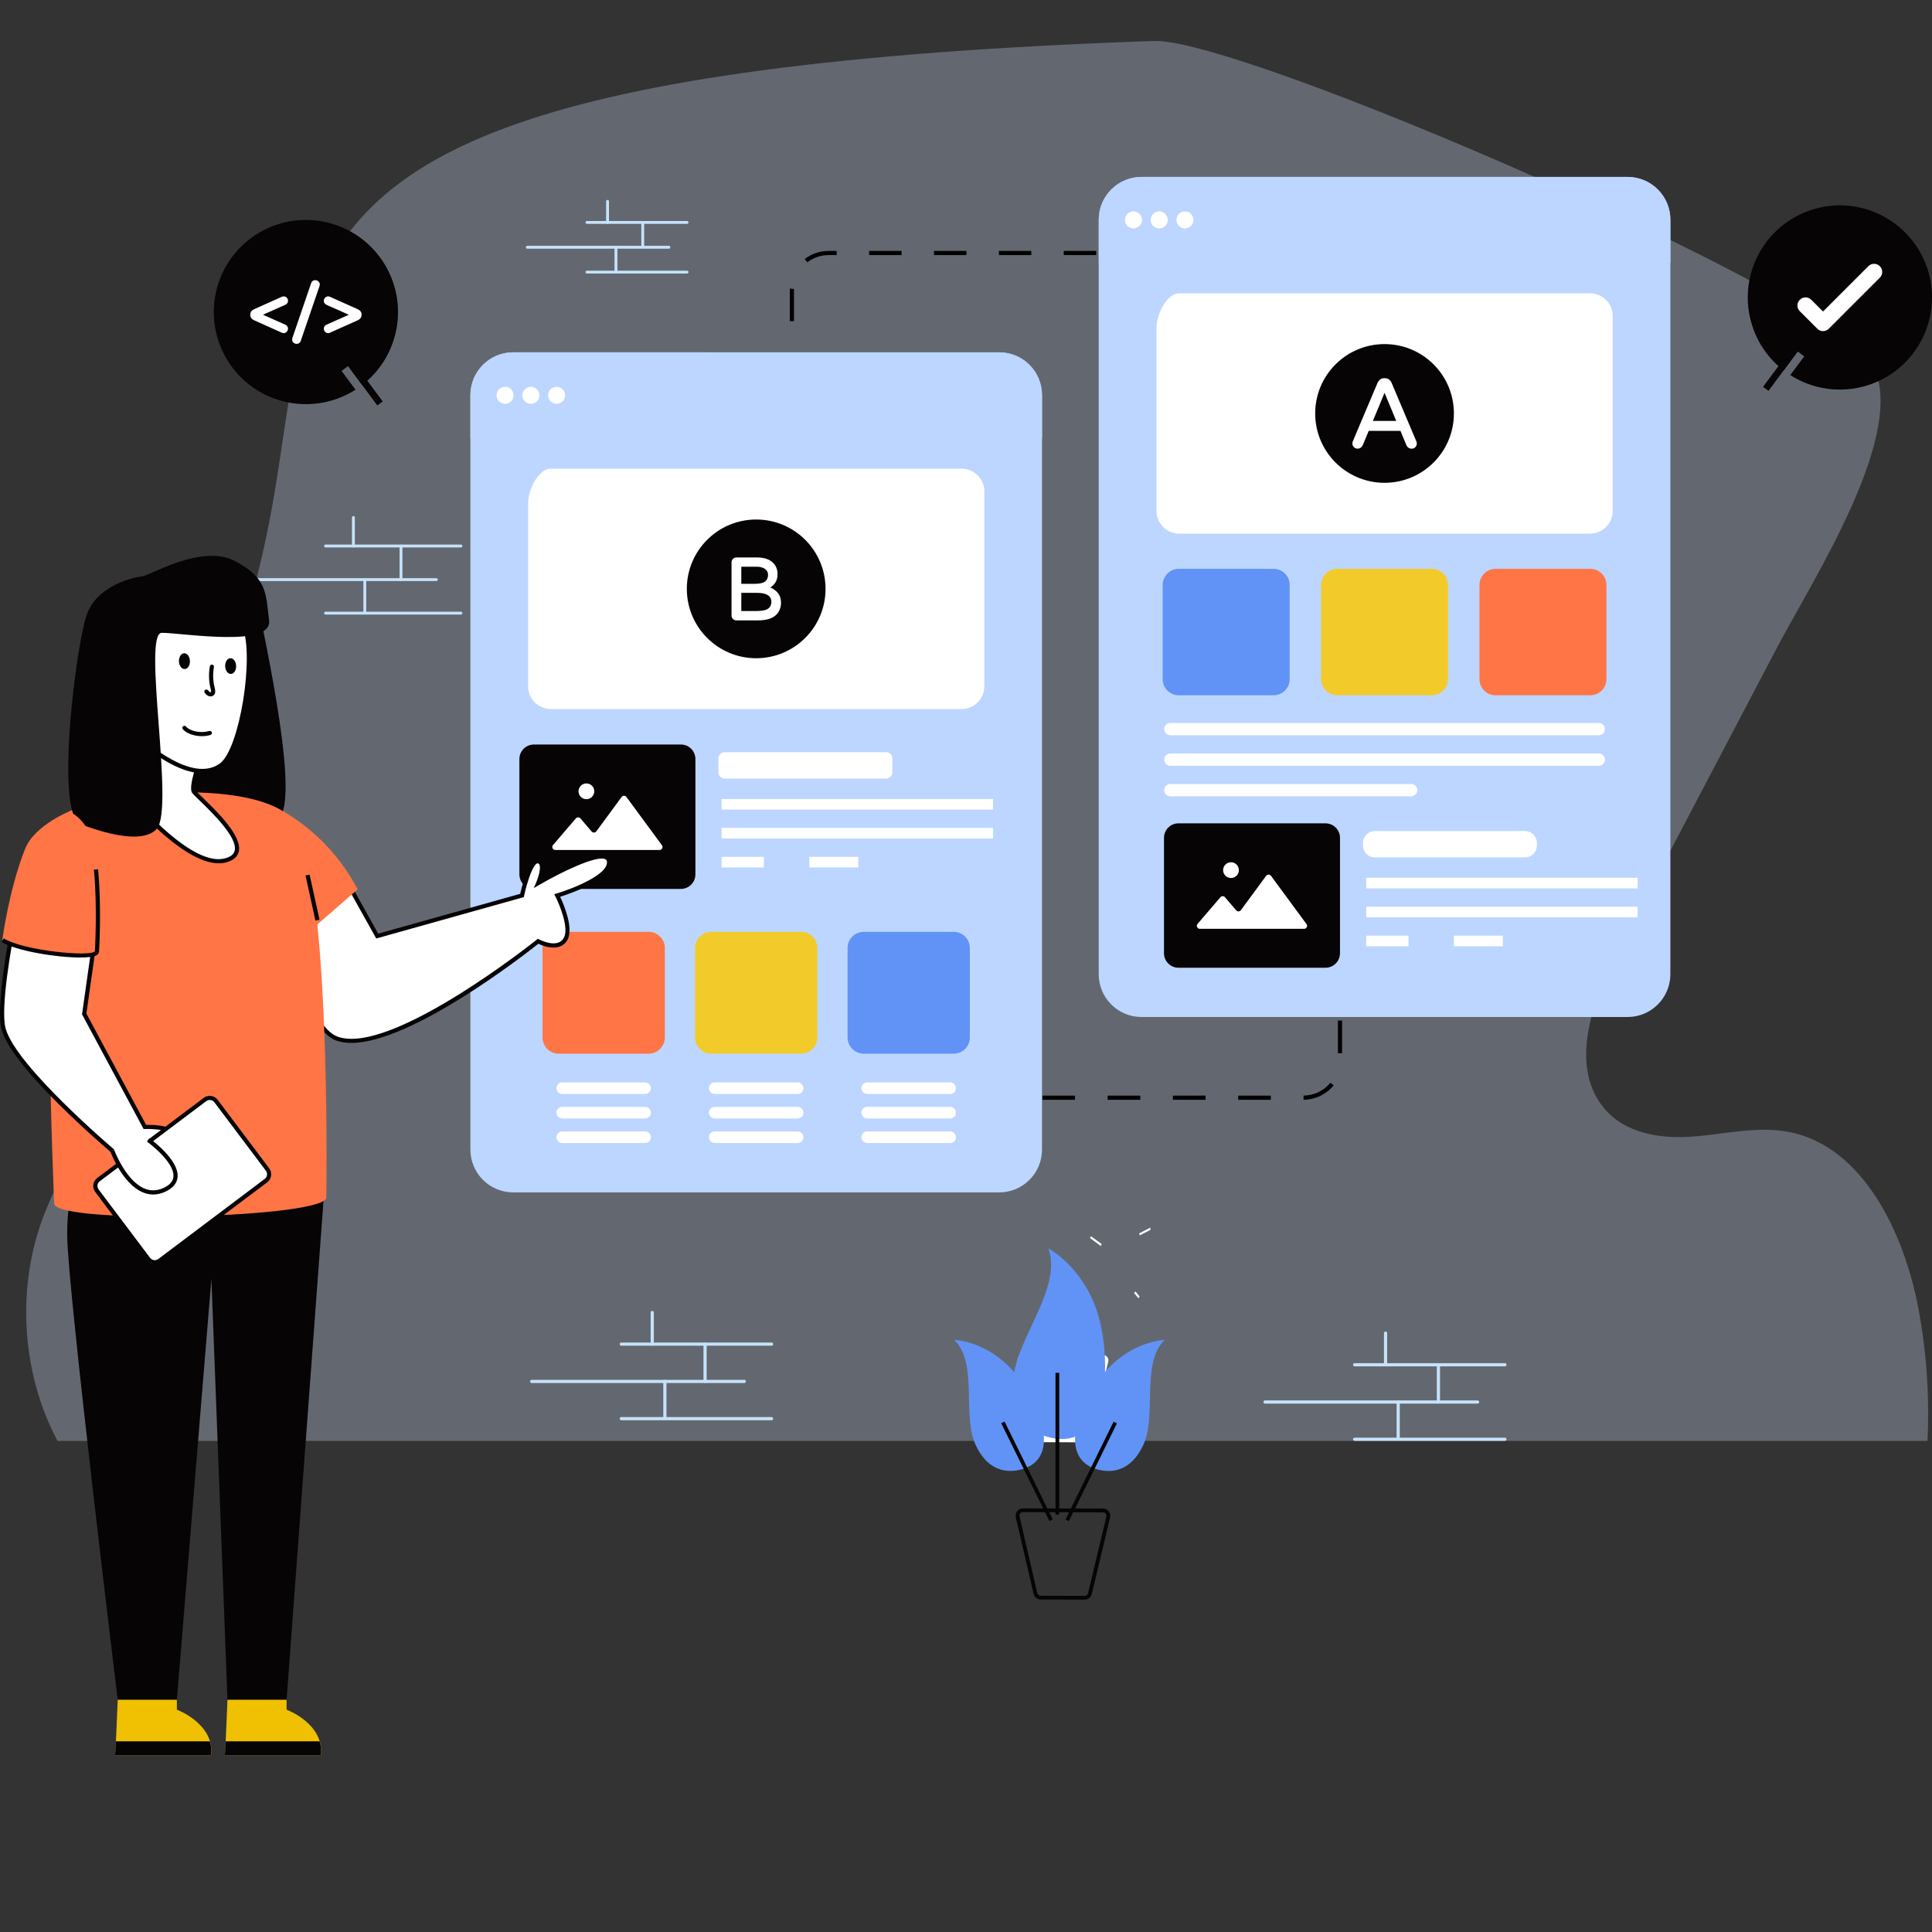
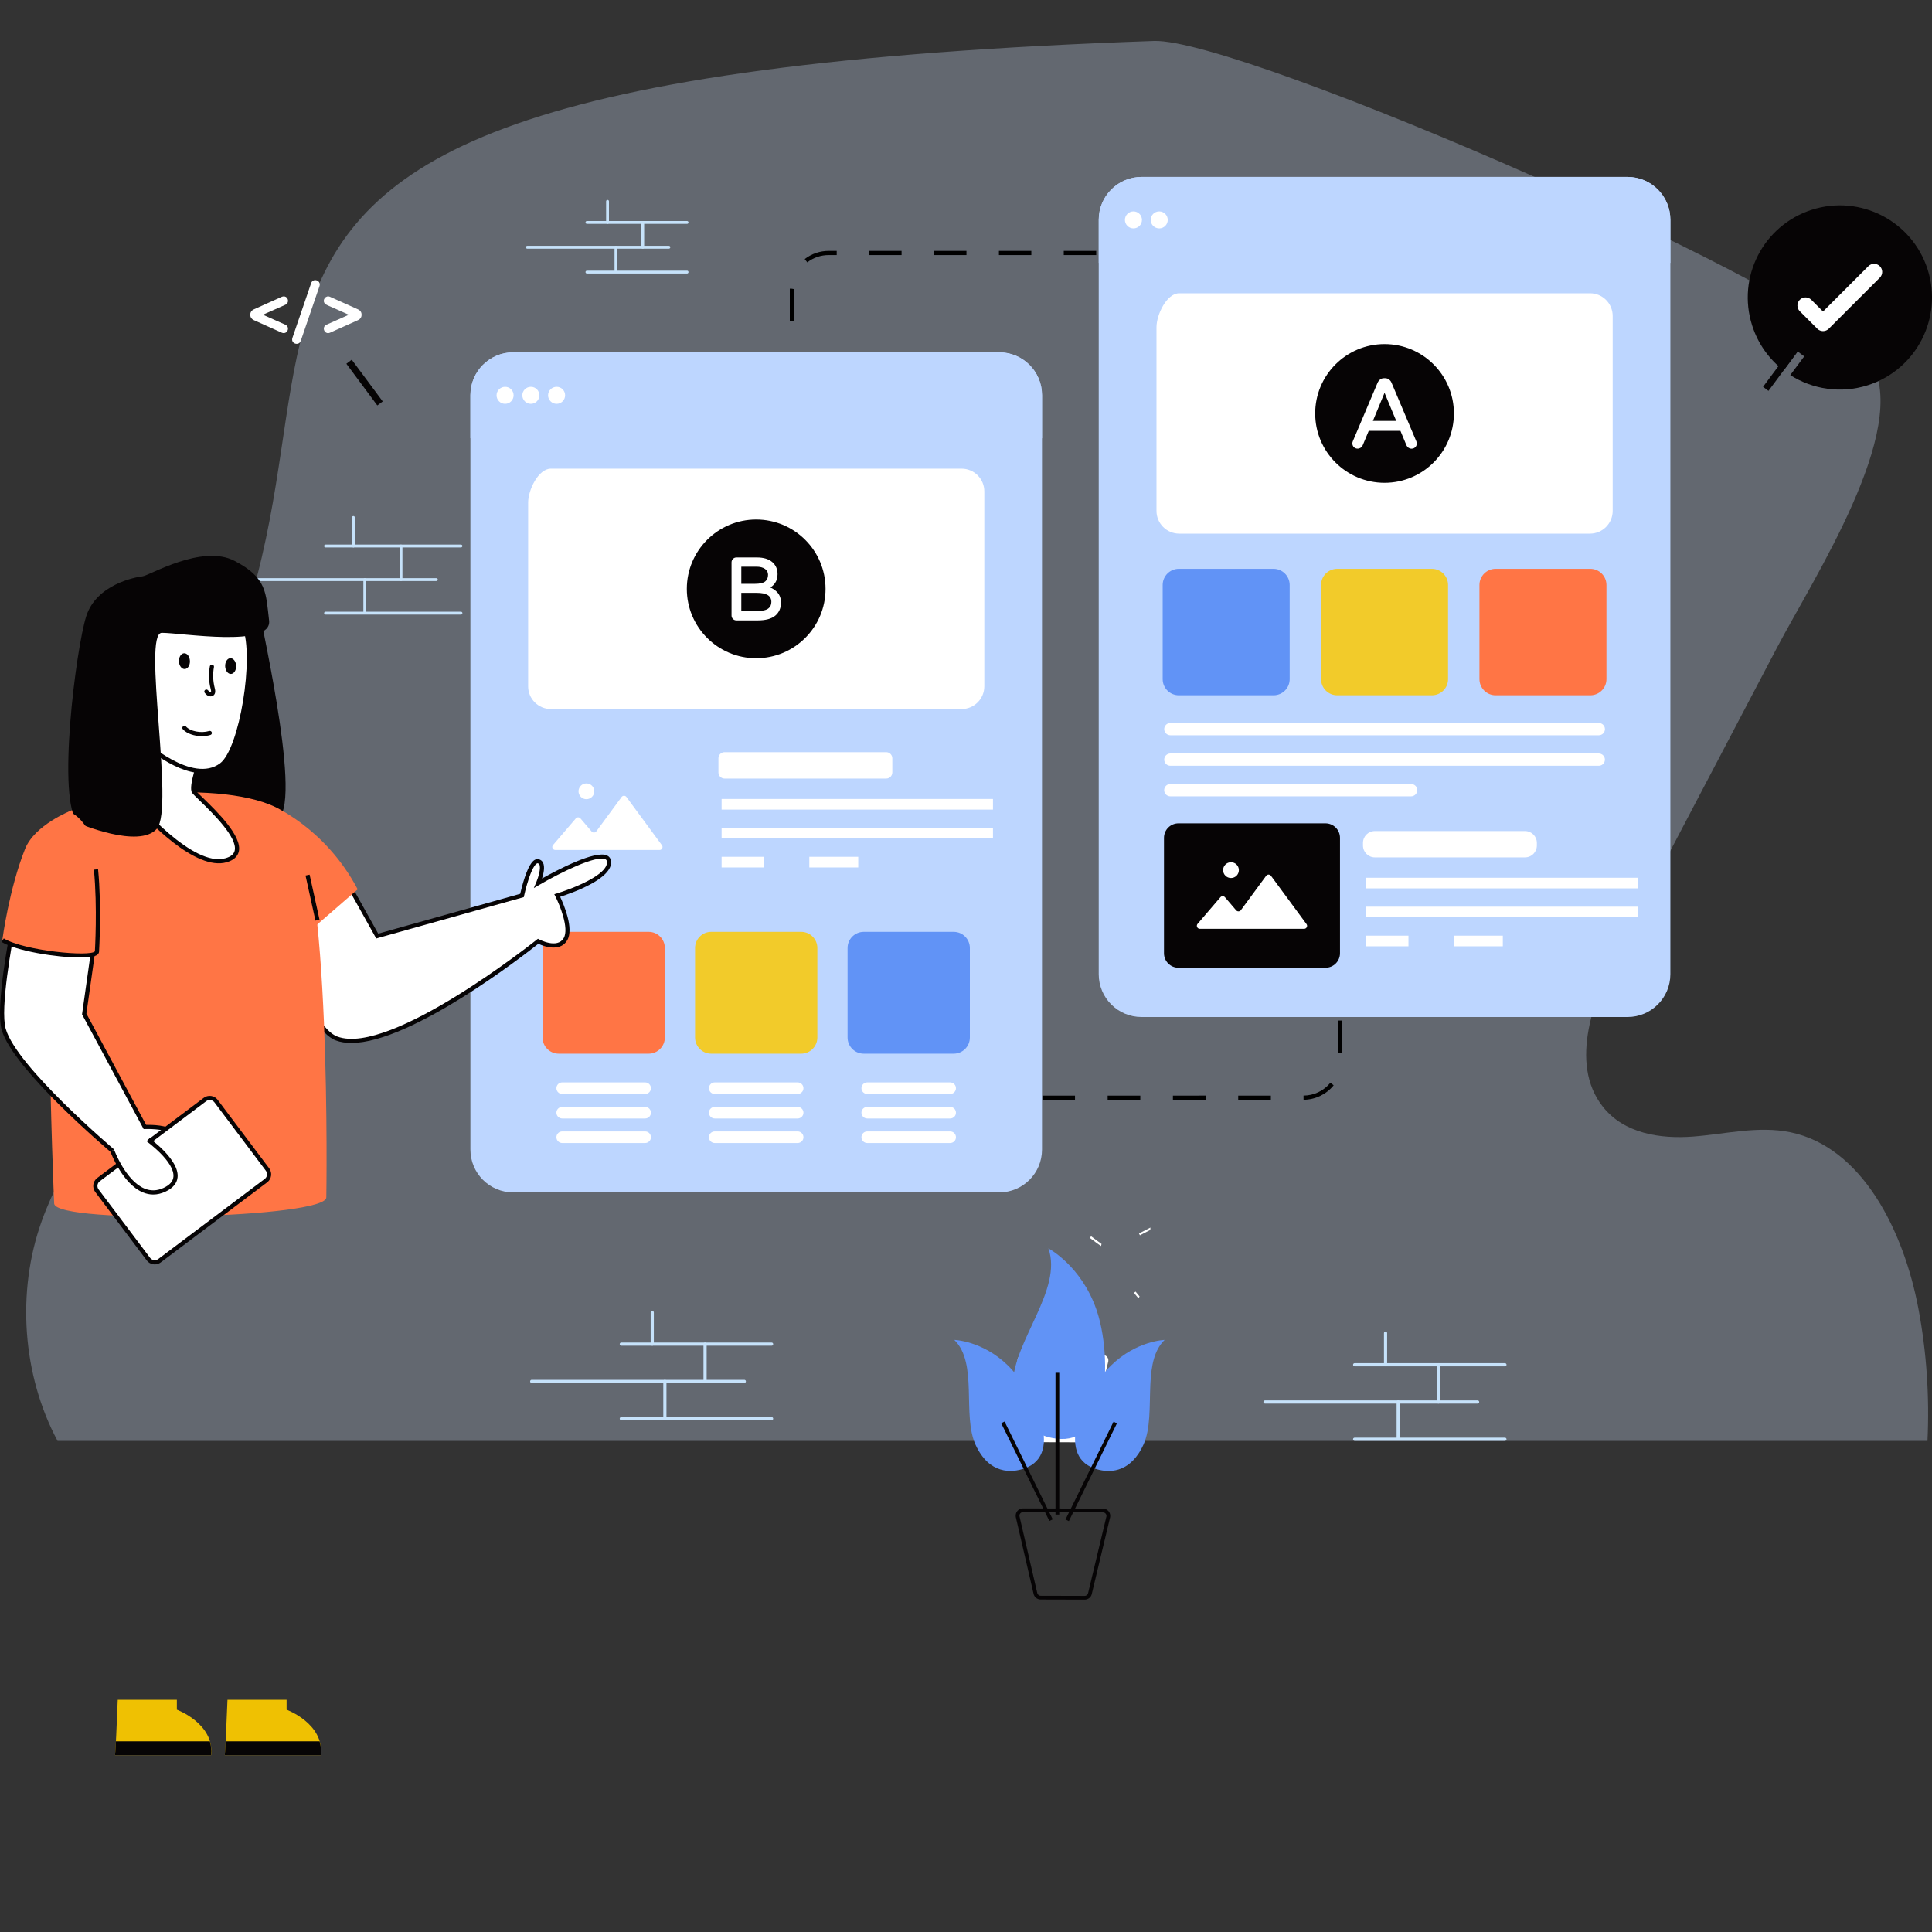
<svg xmlns="http://www.w3.org/2000/svg" version="1.1" id="Layer_1" x="0px" y="0px" viewBox="0 0 500 500" style="enable-background:new 0 0 500 500;" xml:space="preserve">
  <rect x="0" y="0" width="500" height="500" fill="#333333" stroke="none" />
  <style type="text/css">
	.st0{opacity:0.3;}
	.st1{fill:#D2E4FF;}
	.st2{fill:#FFFFFF;}
	.st3{fill:#BDD6FF;}
	.st4{fill:#C6E2FA;}
	.st5{fill:#6193F6;}
	.st6{fill:#060405;}
	.st7{fill:#F2CB2A;}
	.st8{fill:#FF7545;}
	.st9{fill:#EFC102;}
</style>
  <g>
    <g class="st0">
      <g>
        <path class="st1" d="M498.83,372.9c0.54-11.45-0.22-22.97-2.34-34.2c-3.8-20.2-14.57-41.85-33.16-45.68     c-8.29-1.71-16.77,0.48-25.19,1.12c-8.41,0.64-17.82-0.75-23.32-7.72c-8.88-11.25-2.38-28.45,4.39-41.33     c13.55-25.8,27.09-51.6,40.64-77.41c9.41-17.92,34.62-56.5,24.46-73.93C474.2,76.39,321.38,9.8,298.64,10.6     C-28.55,21.97,137.93,104.84,21.18,229.01c-9.3,9.89,8.87,26.98,7.76,40.94c-1.33,16.76-12.54,30.41-18.15,46.08     c-6.57,18.33-4.98,39.87,4.1,56.87H498.83z" />
      </g>
    </g>
  </g>
  <g>
    <path class="st2" d="M280.71,373.27l-11.38-0.03c-0.69,0-1.27-0.5-1.38-1.18l-4.59-19.81c-0.14-0.85,0.52-1.63,1.39-1.63l20.7,0.05   c0.87,0,1.52,0.78,1.38,1.63l-4.73,19.78C281.98,372.77,281.39,373.27,280.71,373.27z" />
  </g>
  <g>
    <g>
      <path class="st2" d="M297.73,317.69c-0.01,0.2-0.02,0.4-0.03,0.61l-2.69,1.39l-0.24-0.47L297.73,317.69z" />
    </g>
  </g>
  <g>
    <g>
      <path class="st2" d="M294.93,335.53c-0.1,0.16-0.2,0.32-0.3,0.47l-1.16-1.4l0.41-0.34L294.93,335.53z" />
    </g>
  </g>
  <g>
    <g>
      <path class="st2" d="M285.08,321.94c-0.04,0.18-0.08,0.36-0.14,0.54c-0.51-0.35-1.38-0.97-2.85-2.08    c0.08-0.16,0.17-0.31,0.27-0.47C283.39,320.7,284.41,321.46,285.08,321.94z" />
    </g>
  </g>
  <g>
    <g>
      <g>
        <line class="st3" x1="84.25" y1="141.31" x2="119.3" y2="141.31" />
        <path class="st4" d="M119.3,141.68H84.25c-0.2,0-0.37-0.16-0.37-0.37c0-0.2,0.16-0.37,0.37-0.37h35.05c0.2,0,0.37,0.16,0.37,0.37     C119.66,141.51,119.5,141.68,119.3,141.68z" />
      </g>
      <g>
        <line class="st3" x1="84.25" y1="158.69" x2="119.3" y2="158.69" />
        <path class="st4" d="M119.3,159.05H84.25c-0.2,0-0.37-0.16-0.37-0.37s0.16-0.37,0.37-0.37h35.05c0.2,0,0.37,0.16,0.37,0.37     S119.5,159.05,119.3,159.05z" />
      </g>
      <g>
        <line class="st3" x1="63.35" y1="150" x2="112.93" y2="150" />
        <path class="st4" d="M112.93,150.37H63.35c-0.2,0-0.37-0.16-0.37-0.37c0-0.2,0.16-0.37,0.37-0.37h49.58     c0.2,0,0.37,0.16,0.37,0.37C113.3,150.2,113.13,150.37,112.93,150.37z" />
      </g>
      <g>
        <line class="st3" x1="91.46" y1="133.93" x2="91.46" y2="141.31" />
        <path class="st4" d="M91.46,141.68c-0.2,0-0.37-0.16-0.37-0.37v-7.39c0-0.2,0.16-0.37,0.37-0.37c0.2,0,0.37,0.16,0.37,0.37v7.39     C91.82,141.51,91.66,141.68,91.46,141.68z" />
      </g>
      <g>
        <line class="st3" x1="103.78" y1="141.31" x2="103.78" y2="150" />
        <path class="st4" d="M103.78,150.37c-0.2,0-0.37-0.16-0.37-0.37v-8.69c0-0.2,0.16-0.37,0.37-0.37c0.2,0,0.37,0.16,0.37,0.37V150     C104.15,150.2,103.99,150.37,103.78,150.37z" />
      </g>
      <g>
        <line class="st3" x1="94.41" y1="150" x2="94.41" y2="158.4" />
        <path class="st4" d="M94.41,158.76c-0.2,0-0.37-0.16-0.37-0.37V150c0-0.2,0.16-0.37,0.37-0.37c0.2,0,0.37,0.16,0.37,0.37v8.4     C94.77,158.6,94.61,158.76,94.41,158.76z" />
      </g>
    </g>
    <g>
      <g>
        <path class="st5" d="M265.13,380.03c-3.31,1.16-9.09,1.58-12.64-6.09s0.69-21.18-5.52-27.17c0,0,7.29,0.19,13.86,6.6     C267.39,359.78,275.69,376.34,265.13,380.03z" />
      </g>
      <g>
        <path class="st5" d="M301.41,346.77c-2.74,2.64-3.44,6.73-3.68,11.15c-0.01,0.2-0.02,0.4-0.03,0.61     c-0.24,5.44,0.11,11.28-1.81,15.42c-0.31,0.67-0.63,1.27-0.97,1.81c-0.1,0.16-0.2,0.32-0.3,0.47c-3.55,5.28-8.43,4.84-11.37,3.81     c-10.05-3.51-3.15-19.38,4.3-26.66C294.12,346.96,301.41,346.77,301.41,346.77z" />
      </g>
      <g>
        <g>
          <path class="st6" d="M280.71,413.98C280.71,413.98,280.71,413.98,280.71,413.98l-11.39-0.03c-0.93,0-1.71-0.67-1.86-1.59      l-4.58-19.77c-0.2-1.22,0.72-2.22,1.86-2.22c0,0,0,0,0.01,0l20.7,0.05c1.17,0,2.05,1.06,1.86,2.2l-4.74,19.82      C282.42,413.32,281.64,413.98,280.71,413.98z M264.74,391.34c-0.56,0-0.99,0.5-0.9,1.06l4.58,19.78c0.08,0.48,0.46,0.8,0.91,0.8      l11.38,0.03c0,0,0,0,0,0c0.45,0,0.83-0.32,0.9-0.76l4.74-19.82c0.08-0.5-0.33-1.03-0.91-1.03L264.74,391.34      C264.74,391.34,264.74,391.34,264.74,391.34z" />
        </g>
        <g>
          <g>
            <path class="st5" d="M284.95,362.71c-1.59,6.05-5.12,10.4-11.56,9.61c-4.53-0.55-11.51-3.38-11.25-14.37       c0.27-11,12.97-24.31,9.18-34.87c0.25,0.13,8.44,4.58,12.36,15.63c0.01,0.02,0.18,0.51,0.19,0.54       C286.36,346.76,286.6,357.07,284.95,362.71z" />
          </g>
        </g>
        <g>
          <rect x="273.16" y="355.28" class="st6" width="0.97" height="36.69" />
        </g>
        <g>
          <rect x="268.53" y="380.35" transform="matrix(0.441 -0.897 0.897 0.441 -183.845 466.378)" class="st6" width="28.21" height="0.97" />
        </g>
        <g>
          <rect x="265.26" y="366.73" transform="matrix(0.897 -0.442 0.442 0.897 -140.924 156.612)" class="st6" width="0.97" height="28.21" />
        </g>
        <g>
          <g>
            <g>
              <g>
                <rect x="256.99" y="283.54" width="4.32" height="1.08" />
              </g>
              <g>
                <path d="M328.9,284.62h-8.45v-1.08h8.45V284.62z M312,284.62h-8.45v-1.08H312V284.62z M295.11,284.62h-8.45v-1.08h8.45         V284.62z M278.21,284.62h-8.45v-1.08h8.45V284.62z M337.36,284.62l-0.01-1.08c2.73-0.03,5.26-1.25,6.96-3.34l0.84,0.68         C343.24,283.22,340.41,284.59,337.36,284.62z M347.33,272.57h-1.08v-8.45h1.08V272.57z M347.33,255.68h-1.08v-8.45h1.08         V255.68z M347.33,238.78h-1.08v-8.45h1.08V238.78z M347.33,221.88h-1.08v-8.45h1.08V221.88z M347.33,204.98h-1.08v-8.45h1.08         V204.98z M347.33,188.09h-1.08v-8.45h1.08V188.09z M347.33,171.19h-1.08v-8.45h1.08V171.19z M347.33,154.29h-1.08v-8.45h1.08         V154.29z M347.33,137.39h-1.08v-8.45h1.08V137.39z M347.33,120.49h-1.08v-8.45h1.08V120.49z M347.33,103.6h-1.08v-8.45h1.08         V103.6z M347.33,86.7h-1.08v-8.45h1.08V86.7z" />
              </g>
              <g>
                <polygon points="347.33,69.79 346.25,69.79 346.25,66.01 342.47,66.01 342.47,64.93 347.33,64.93        " />
              </g>
              <g>
                <path d="M205.48,133.48h-1.08v-8.4h1.08V133.48z M205.48,116.69h-1.08v-8.4h1.08V116.69z M205.48,99.9h-1.08v-8.39h1.08V99.9         z M205.48,83.11h-1.08l0-8.4l0.54,0.01l0.54,0.1V83.11z M208.92,67.9l-0.66-0.86c1.79-1.38,3.95-2.11,6.24-2.11h2.04v1.08         h-2.04C212.45,66.01,210.52,66.66,208.92,67.9z M334.07,66.01h-8.4v-1.08h8.4V66.01z M317.28,66.01h-8.4v-1.08h8.4V66.01z          M300.49,66.01h-8.4v-1.08h8.4V66.01z M283.7,66.01h-8.4v-1.08h8.4V66.01z M266.91,66.01h-8.39v-1.08h8.39V66.01z          M250.12,66.01h-8.4v-1.08h8.4V66.01z M233.33,66.01h-8.4v-1.08h8.4V66.01z" />
              </g>
              <g>
                <rect x="204.4" y="141.89" width="1.08" height="4.32" />
              </g>
            </g>
            <g>
              <g>
                <g>
                  <g>
                    <g>
                      <g>
                        <path class="st3" d="M432.29,56.87v195.25c0,6.12-4.96,11.08-11.08,11.08H295.43c-6.11,0-11.08-4.95-11.08-11.08V56.87             c0-6.11,4.96-11.08,11.08-11.08h125.78C427.33,45.79,432.29,50.75,432.29,56.87z" />
                      </g>
                      <g>
                        <path class="st3" d="M432.29,68.03V56.87c0-6.12-4.96-11.08-11.08-11.08H295.44c-6.12,0-11.08,4.96-11.08,11.08v11.16             H432.29z" />
                      </g>
                    </g>
                  </g>
                  <g>
                    <path class="st2" d="M417.36,81.77v50.45c0,3.25-2.64,5.88-5.88,5.88h-106.3c-3.24,0-5.88-2.63-5.88-5.88V84.68           c0-3.25,2.64-8.78,5.88-8.78h106.3C414.72,75.89,417.36,78.52,417.36,81.77z" />
                  </g>
                  <g>
                    <g>
                      <path class="st5" d="M329.58,179.94h-24.49c-2.32,0-4.19-1.88-4.19-4.19V151.4c0-2.32,1.88-4.19,4.19-4.19h24.49            c2.32,0,4.19,1.88,4.19,4.19v24.36C333.77,178.07,331.9,179.94,329.58,179.94z" />
                    </g>
                    <g>
                      <path class="st7" d="M370.57,179.94h-24.49c-2.32,0-4.19-1.88-4.19-4.19V151.4c0-2.32,1.88-4.19,4.19-4.19h24.49            c2.32,0,4.19,1.88,4.19,4.19v24.36C374.76,178.07,372.88,179.94,370.57,179.94z" />
                    </g>
                    <g>
                      <path class="st8" d="M411.56,179.94h-24.49c-2.32,0-4.19-1.88-4.19-4.19V151.4c0-2.32,1.88-4.19,4.19-4.19h24.49            c2.32,0,4.19,1.88,4.19,4.19v24.36C415.75,178.07,413.87,179.94,411.56,179.94z" />
                    </g>
                  </g>
                  <g>
                    <path class="st2" d="M415.35,196.59c0,0.88-0.72,1.59-1.59,1.59H302.89c-0.88,0-1.59-0.71-1.59-1.59           c0-0.88,0.71-1.59,1.59-1.59h110.88C414.63,195.01,415.35,195.71,415.35,196.59z" />
                  </g>
                  <g>
                    <path class="st2" d="M366.79,204.49c0,0.88-0.72,1.6-1.6,1.6h-62.31c-0.88,0-1.59-0.72-1.59-1.6           c0-0.87,0.71-1.59,1.59-1.59h62.31C366.08,202.9,366.79,203.62,366.79,204.49z" />
                  </g>
                  <g>
                    <path class="st2" d="M301.3,188.7c0-0.88,0.71-1.59,1.59-1.59h110.88c0.87,0,1.59,0.71,1.59,1.59           c0,0.87-0.72,1.59-1.59,1.59H302.89C302.01,190.28,301.3,189.57,301.3,188.7z" />
                  </g>
                  <g>
                    <path class="st2" d="M295.54,56.91c0,1.22-0.99,2.2-2.2,2.2c-1.22,0-2.21-0.99-2.21-2.2c0-1.22,0.99-2.2,2.21-2.2           C294.56,54.71,295.54,55.69,295.54,56.91z" />
                  </g>
                  <g>
                    <path class="st2" d="M302.21,56.91c0,1.22-0.99,2.2-2.2,2.2c-1.22,0-2.21-0.99-2.21-2.2c0-1.22,0.99-2.2,2.21-2.2           C301.22,54.71,302.21,55.69,302.21,56.91z" />
                  </g>
                  <g>
-                     <path class="st2" d="M308.87,56.91c0,1.22-0.99,2.2-2.2,2.2c-1.22,0-2.21-0.99-2.21-2.2c0-1.22,0.99-2.2,2.21-2.2           C307.89,54.71,308.87,55.69,308.87,56.91z" />
-                   </g>
+                     </g>
                </g>
                <g>
                  <g>
                    <g>
                      <circle class="st6" cx="358.32" cy="107" r="17.95" />
                    </g>
                  </g>
                </g>
                <g>
                  <g>
                    <path class="st6" d="M346.79,216.84v29.86c0,2.07-1.68,3.75-3.76,3.75h-38.04c-2.07,0-3.75-1.68-3.75-3.75v-29.86           c0-2.08,1.68-3.76,3.75-3.76h38.04C345.11,213.08,346.79,214.76,346.79,216.84z" />
                  </g>
                  <g>
                    <path class="st2" d="M394.67,221.89h-38.86c-1.7,0-3.07-1.37-3.07-3.07v-0.67c0-1.7,1.37-3.07,3.07-3.07h38.86           c1.7,0,3.07,1.37,3.07,3.07v0.67C397.74,220.52,396.37,221.89,394.67,221.89z" />
                  </g>
                  <g>
                    <rect x="353.57" y="227.16" class="st2" width="70.23" height="2.75" />
                  </g>
                  <g>
                    <rect x="353.57" y="234.65" class="st2" width="70.23" height="2.75" />
                  </g>
                  <g>
                    <rect x="353.57" y="242.15" class="st2" width="10.94" height="2.75" />
                  </g>
                  <g>
                    <rect x="376.27" y="242.15" class="st2" width="12.66" height="2.75" />
                  </g>
                </g>
              </g>
              <g>
                <g>
                  <g>
                    <g>
                      <g>
                        <path class="st3" d="M269.67,102.26v195.25c0,6.12-4.95,11.08-11.08,11.08H132.82c-6.11,0-11.08-4.95-11.08-11.08V102.26             c0-6.11,4.96-11.08,11.08-11.08h125.77C264.72,91.19,269.67,96.15,269.67,102.26z" />
                      </g>
                      <g>
                        <path class="st3" d="M269.67,113.42v-11.16c0-6.12-4.96-11.08-11.08-11.08H132.82c-6.12,0-11.08,4.96-11.08,11.08v11.16             H269.67z" />
                      </g>
                    </g>
                  </g>
                  <g>
                    <path class="st2" d="M132.92,102.31c0,1.22-0.99,2.2-2.2,2.2c-1.22,0-2.21-0.99-2.21-2.2c0-1.22,0.99-2.2,2.21-2.2           C131.94,100.1,132.92,101.09,132.92,102.31z" />
                  </g>
                  <g>
                    <path class="st2" d="M139.59,102.31c0,1.22-0.99,2.2-2.2,2.2c-1.22,0-2.21-0.99-2.21-2.2c0-1.22,0.99-2.2,2.21-2.2           C138.6,100.1,139.59,101.09,139.59,102.31z" />
                  </g>
                  <g>
                    <path class="st2" d="M146.25,102.31c0,1.22-0.99,2.2-2.2,2.2c-1.22,0-2.21-0.99-2.21-2.2c0-1.22,0.99-2.2,2.21-2.2           C145.27,100.1,146.25,101.09,146.25,102.31z" />
                  </g>
                </g>
                <g>
                  <g>
                    <g>
                      <path class="st8" d="M167.87,272.69H144.6c-2.32,0-4.19-1.88-4.19-4.19v-23.15c0-2.32,1.88-4.19,4.19-4.19h23.27            c2.32,0,4.19,1.88,4.19,4.19v23.15C172.06,270.81,170.18,272.69,167.87,272.69z" />
                    </g>
                    <g>
                      <path class="st7" d="M207.34,272.69h-23.27c-2.32,0-4.19-1.88-4.19-4.19v-23.15c0-2.32,1.88-4.19,4.19-4.19h23.27            c2.32,0,4.19,1.88,4.19,4.19v23.15C211.53,270.81,209.66,272.69,207.34,272.69z" />
                    </g>
                    <g>
                      <path class="st5" d="M246.81,272.69h-23.27c-2.32,0-4.19-1.88-4.19-4.19v-23.15c0-2.32,1.88-4.19,4.19-4.19h23.27            c2.32,0,4.19,1.88,4.19,4.19v23.15C251.01,270.81,249.13,272.69,246.81,272.69z" />
                    </g>
                  </g>
                </g>
                <g>
                  <path class="st2" d="M254.74,127.17v50.45c0,3.25-2.64,5.88-5.88,5.88h-106.3c-3.24,0-5.88-2.63-5.88-5.88v-47.55          c0-3.25,2.64-8.78,5.88-8.78h106.3C252.1,121.29,254.74,123.92,254.74,127.17z" />
                </g>
                <g>
                  <g>
-                     <path class="st6" d="M179.97,196.44v29.86c0,2.07-1.68,3.75-3.76,3.75h-38.04c-2.07,0-3.75-1.68-3.75-3.75v-29.86           c0-2.08,1.68-3.76,3.75-3.76h38.04C178.29,192.67,179.97,194.36,179.97,196.44z" />
-                   </g>
+                     </g>
                  <g>
                    <rect x="209.45" y="221.74" class="st2" width="12.66" height="2.76" />
                  </g>
                  <g>
                    <rect x="186.75" y="221.74" class="st2" width="10.94" height="2.76" />
                  </g>
                  <g>
                    <rect x="186.75" y="214.25" class="st2" width="70.23" height="2.75" />
                  </g>
                  <g>
                    <path class="st2" d="M187.51,201.49c-0.87,0-1.58-0.71-1.58-1.58v-3.67c0-0.87,0.71-1.58,1.58-1.58h41.84           c0.87,0,1.58,0.71,1.58,1.58v3.67c0,0.87-0.71,1.58-1.58,1.58H187.51z" />
                  </g>
                  <g>
                    <rect x="186.75" y="206.77" class="st2" width="70.23" height="2.75" />
                  </g>
                </g>
                <g>
                  <g>
                    <path class="st2" d="M168.46,287.96c0,0.42-0.16,0.79-0.44,1.06c-0.28,0.27-0.65,0.44-1.07,0.44h-21.44           c-0.84,0-1.51-0.67-1.51-1.5c0-0.42,0.17-0.79,0.44-1.06c0.27-0.27,0.65-0.44,1.07-0.44h21.44           C167.79,286.46,168.46,287.13,168.46,287.96z" />
                  </g>
                  <g>
                    <path class="st2" d="M168.46,294.31c0,0.41-0.16,0.79-0.44,1.06c-0.28,0.28-0.65,0.44-1.07,0.44h-21.44           c-0.84,0-1.51-0.67-1.51-1.5c0-0.41,0.17-0.79,0.44-1.06c0.27-0.28,0.65-0.44,1.07-0.44h21.44           C167.79,292.8,168.46,293.48,168.46,294.31z" />
                  </g>
                  <g>
                    <path class="st2" d="M144,281.62c0-0.41,0.17-0.79,0.44-1.06c0.27-0.28,0.65-0.44,1.07-0.44h21.44           c0.84,0,1.51,0.67,1.51,1.5c0,0.41-0.16,0.79-0.44,1.06c-0.28,0.28-0.65,0.44-1.07,0.44h-21.44           C144.67,283.12,144,282.45,144,281.62z" />
                  </g>
                </g>
                <g>
                  <g>
                    <path class="st2" d="M207.93,287.96c0,0.42-0.16,0.79-0.44,1.06c-0.28,0.27-0.65,0.44-1.07,0.44h-21.44           c-0.84,0-1.51-0.67-1.51-1.5c0-0.42,0.17-0.79,0.44-1.06c0.27-0.27,0.65-0.44,1.07-0.44h21.44           C207.26,286.46,207.93,287.13,207.93,287.96z" />
                  </g>
                  <g>
                    <path class="st2" d="M207.93,294.31c0,0.41-0.16,0.79-0.44,1.06c-0.28,0.28-0.65,0.44-1.07,0.44h-21.44           c-0.84,0-1.51-0.67-1.51-1.5c0-0.41,0.17-0.79,0.44-1.06c0.27-0.28,0.65-0.44,1.07-0.44h21.44           C207.26,292.8,207.93,293.48,207.93,294.31z" />
                  </g>
                  <g>
                    <path class="st2" d="M183.47,281.62c0-0.41,0.17-0.79,0.44-1.06c0.27-0.28,0.65-0.44,1.07-0.44h21.44           c0.84,0,1.51,0.67,1.51,1.5c0,0.41-0.16,0.79-0.44,1.06c-0.28,0.28-0.65,0.44-1.07,0.44h-21.44           C184.14,283.12,183.47,282.45,183.47,281.62z" />
                  </g>
                </g>
                <g>
                  <g>
                    <path class="st2" d="M247.4,287.96c0,0.42-0.16,0.79-0.44,1.06c-0.28,0.27-0.65,0.44-1.07,0.44h-21.44           c-0.84,0-1.51-0.67-1.51-1.5c0-0.42,0.17-0.79,0.44-1.06s0.65-0.44,1.07-0.44h21.44           C246.73,286.46,247.4,287.13,247.4,287.96z" />
                  </g>
                  <g>
                    <path class="st2" d="M247.4,294.31c0,0.41-0.16,0.79-0.44,1.06c-0.28,0.28-0.65,0.44-1.07,0.44h-21.44           c-0.84,0-1.51-0.67-1.51-1.5c0-0.41,0.17-0.79,0.44-1.06c0.27-0.28,0.65-0.44,1.07-0.44h21.44           C246.73,292.8,247.4,293.48,247.4,294.31z" />
                  </g>
                  <g>
                    <path class="st2" d="M222.94,281.62c0-0.41,0.17-0.79,0.44-1.06c0.27-0.28,0.65-0.44,1.07-0.44h21.44           c0.84,0,1.51,0.67,1.51,1.5c0,0.41-0.16,0.79-0.44,1.06c-0.28,0.28-0.65,0.44-1.07,0.44h-21.44           C223.62,283.12,222.94,282.45,222.94,281.62z" />
                  </g>
                </g>
                <g>
                  <g>
                    <g>
                      <circle class="st6" cx="195.7" cy="152.4" r="17.95" />
                    </g>
                  </g>
                </g>
                <g>
                  <g>
                    <path class="st2" d="M170.69,219.98h-26.98c-0.66,0-1.02-0.78-0.59-1.28l5.91-6.9c0.31-0.36,0.87-0.36,1.18,0l2.9,3.39           c0.33,0.38,0.92,0.36,1.22-0.04l6.54-8.89c0.31-0.42,0.94-0.42,1.25,0l9.19,12.49           C171.69,219.25,171.32,219.98,170.69,219.98z" />
                  </g>
                  <g>
                    <circle class="st2" cx="151.76" cy="204.79" r="2.04" />
                  </g>
                </g>
              </g>
              <g>
                <g>
                  <path class="st2" d="M337.5,240.38h-26.98c-0.66,0-1.02-0.78-0.59-1.28l5.91-6.9c0.31-0.36,0.87-0.36,1.18,0l2.9,3.39          c0.33,0.38,0.92,0.36,1.22-0.04l6.54-8.89c0.31-0.42,0.94-0.42,1.25,0l9.19,12.49C338.51,239.65,338.14,240.38,337.5,240.38          z" />
                </g>
                <g>
                  <circle class="st2" cx="318.58" cy="225.19" r="2.04" />
                </g>
              </g>
            </g>
            <g>
              <path class="st2" d="M201.17,153.3c-0.49-0.54-1.1-0.96-1.81-1.26c0.47-0.29,0.87-0.66,1.2-1.12c0.44-0.62,0.67-1.4,0.67-2.32        c0-1.32-0.47-2.39-1.41-3.17c-0.92-0.77-2.24-1.16-3.9-1.16h-5.34c-0.35,0-0.66,0.13-0.9,0.38c-0.24,0.25-0.36,0.55-0.36,0.9        v13.74c0,0.35,0.12,0.65,0.37,0.9c0.24,0.24,0.54,0.37,0.9,0.37h5.48c2.06,0,3.59-0.41,4.57-1.23        c0.99-0.83,1.49-1.99,1.49-3.44C202.1,154.84,201.79,153.97,201.17,153.3z M199.63,155.77c0,0.76-0.27,1.32-0.82,1.73        c-0.56,0.42-1.56,0.63-2.97,0.63h-3.99v-4.7h4.01C198.4,153.43,199.63,154.2,199.63,155.77z M191.85,151.09v-4.43h3.9        c0.95,0,1.71,0.2,2.25,0.59c0.52,0.38,0.77,0.87,0.77,1.5c0,0.75-0.24,1.31-0.73,1.72c-0.5,0.41-1.4,0.62-2.67,0.62H191.85z" />
            </g>
            <g>
              <path class="st2" d="M366.52,114.15l-6.39-15.1c-0.15-0.34-0.36-0.62-0.64-0.83c-0.29-0.23-0.64-0.34-1.04-0.34h-0.25        c-0.41,0-0.76,0.11-1.04,0.34c-0.27,0.22-0.49,0.5-0.64,0.83l-6.39,15.1c-0.1,0.23-0.14,0.43-0.14,0.59        c0,0.38,0.13,0.71,0.38,0.97c0.26,0.26,0.59,0.4,0.99,0.4c0.28,0,0.54-0.08,0.77-0.23c0.23-0.15,0.41-0.36,0.53-0.62        l1.57-3.76h8.2l1.57,3.77c0.12,0.26,0.3,0.47,0.53,0.62c0.23,0.15,0.49,0.23,0.77,0.23c0.4,0,0.73-0.13,0.99-0.4        c0.25-0.26,0.38-0.59,0.38-0.97C366.67,114.58,366.62,114.39,366.52,114.15z M361.35,108.94h-6.05l3.02-7.28L361.35,108.94z" />
            </g>
          </g>
          <g>
            <g>
              <path class="st6" d="M483.42,99.69c-7.02,2.24-14.32,1.07-20.1-2.61l3.61-4.85c-0.11-0.08-1.82-1.36-1.7-1.27l-3.62,4.91        c-3.71-2.86-6.62-6.83-8.15-11.62c-4.02-12.54,2.91-25.95,15.44-29.96c12.54-4.02,25.95,2.9,29.97,15.44        C502.87,82.25,495.96,95.67,483.42,99.69z" />
            </g>
            <g>
              <g>
                <polygon class="st6" points="456.28,100.11 457.68,101.16 465.69,90.36 464.29,89.32        " />
              </g>
            </g>
          </g>
          <g>
            <g>
-               <path class="st6" d="M71.91,103.46c7.02,2.24,14.32,1.07,20.1-2.61L88.4,96c0.11-0.08,1.82-1.36,1.7-1.27l3.62,4.91        c3.71-2.86,6.62-6.83,8.15-11.62c4.02-12.54-2.91-25.95-15.44-29.96c-12.54-4.02-25.95,2.9-29.97,15.44        C52.46,86.03,59.37,99.45,71.91,103.46z" />
-             </g>
+               </g>
            <g>
              <g>
                <polygon class="st6" points="99.05,103.89 97.65,104.93 89.64,94.14 91.03,93.09        " />
              </g>
            </g>
          </g>
          <g>
            <g>
              <path class="st2" d="M470.32,85.08l-4.53-4.53c-0.82-0.82-0.82-2.15,0-2.97c0.82-0.82,2.15-0.82,2.97,0l3.04,3.04l11.73-11.73        c0.82-0.82,2.15-0.82,2.97,0c0.82,0.82,0.82,2.15,0,2.97l-13.22,13.22C472.47,85.9,471.14,85.9,470.32,85.08z" />
            </g>
          </g>
          <g>
            <g>
              <g>
                <g>
                  <g>
                    <g>
                      <path class="st2" d="M73.09,239.62c0,0,5.94,26.14,14.03,29.15c14.18,5.27,52.15-25.17,52.15-25.17s5.15,2.79,7.08-0.56            c1.93-3.33-2.14-11.29-2.14-11.29s14.01-4.2,13.39-8.87c-0.63-4.66-18.32,5.67-18.32,5.67s2.21-5.19,0-5.65            c-2.21-0.47-4.19,8.85-4.19,8.85l-37.47,10.51l-6.99-12.52L73.09,239.62z" />
                    </g>
                    <g>
                      <path class="st6" d="M90.93,269.91c-1.46,0-2.81-0.2-3.99-0.64c-8.27-3.07-14.12-28.45-14.37-29.53l-0.09-0.39L90.83,229            l7.05,12.63l36.75-10.31c0.16-0.72,0.6-2.54,1.21-4.34c1.16-3.41,2.28-4.87,3.55-4.6c0.5,0.11,0.9,0.4,1.13,0.86            c0.55,1.05,0.16,2.85-0.24,4.12c3.74-2.1,13.81-7.43,16.85-5.95c0.57,0.28,0.91,0.76,1,1.41            c0.61,4.56-10.19,8.32-13.16,9.27c0.91,1.94,3.6,8.19,1.84,11.23c-1.64,2.85-5.44,1.92-7.48,0.92            C135.93,246.94,106.52,269.91,90.93,269.91z M73.71,239.89c0.78,3.25,6.4,25.69,13.6,28.37            c13.73,5.11,51.25-24.78,51.63-25.09l0.28-0.22l0.32,0.17c0.05,0.03,4.71,2.5,6.35-0.35c1.46-2.53-1.06-8.63-2.15-10.77            l-0.29-0.58l0.62-0.19c3.77-1.13,13.47-4.83,13-8.28c-0.04-0.28-0.16-0.46-0.4-0.58c-2.29-1.12-11.49,3.36-17.11,6.64            l-1.41,0.82l0.64-1.5c0.55-1.3,1.26-3.71,0.79-4.61c-0.09-0.17-0.21-0.26-0.4-0.3c-0.35-0.08-1.21,0.67-2.3,3.89            c-0.75,2.21-1.25,4.52-1.25,4.54l-0.07,0.32l-38.19,10.71l-6.94-12.42L73.71,239.89z" />
                    </g>
                  </g>
                  <g>
                    <path class="st8" d="M70.11,208.34c0,0,13.92,5.61,22.46,21.83l-21.73,18.85l-5.05-26.67L70.11,208.34z" />
                  </g>
                  <g>
-                     <path class="st6" d="M21.17,300.8c-2.08,4.58-3.86,10.17-3.78,19.04c0.12,13.88,13.08,120.07,13.08,120.07h15.3           l8.94-108.96l4.16,108.96h15.3L84.46,300.8H21.17z" />
-                   </g>
+                     </g>
                  <g>
                    <path class="st6" d="M67.58,160.12c-0.23,0.55,11.99,53.26,3.07,52.03c-9.61-1.33-26.95-6.62-27.28-9.18           c-0.35-2.69,9.65-36.7,9.65-36.7l5.65-9.83L67.58,160.12z" />
                  </g>
                  <g>
                    <path class="st8" d="M75.21,211.49c-10.84-10.38-51.64-6.43-58.5-0.64c-6.86,5.79-2.69,100.67-2.69,100.67           c0.71,5.44,71.14,3.72,70.43-1.72C84.46,309.81,85.88,221.72,75.21,211.49z" />
                  </g>
                  <g>
                    <path class="st2" d="M52.86,193.79c0,0-3.7,9.49-2.71,11.06c0.99,1.57,17.71,15.05,8.36,17.78s-25.06-16.62-25.06-16.62           s6.18-14.64,7.39-18.89C42.05,182.89,52.86,193.79,52.86,193.79z" />
                  </g>
                  <g>
                    <path class="st6" d="M33.03,206.35l-0.2-0.25l0.13-0.3c0.06-0.15,6.18-14.66,7.37-18.82c0.25-0.88,0.82-1.2,1.26-1.31           c2.92-0.74,9.76,5.84,11.91,7.99c-0.04,0.11-3.7,9.6-2.88,10.9c0.15,0.24,0.96,1.02,1.82,1.86           c3.61,3.49,10.34,10,9.35,14.01c-0.32,1.29-1.37,2.21-3.12,2.72C50.7,225.47,38.19,212.7,33.03,206.35z M34.07,205.92           c1.87,2.23,15.95,18.63,24.29,16.19c1.37-0.4,2.15-1.03,2.37-1.94c0.84-3.41-5.84-9.87-9.05-12.98           c-1.19-1.16-1.78-1.72-1.99-2.06c-1.01-1.59,1.53-8.61,2.53-11.22c-3.15-3.14-8.55-7.68-10.38-7.21           c-0.16,0.04-0.37,0.14-0.48,0.56C40.23,191.21,34.99,203.75,34.07,205.92z" />
                  </g>
                  <g>
                    <g>
                      <path class="st2" d="M57.27,197.98c-8.01,5.97-21.65-7.17-21.65-7.17l0.21-32.68l11.08-8.81c0,0,13.15,4.62,16.34,12.68            C66.47,170.05,62.44,194.12,57.27,197.98z" />
                    </g>
                    <g>
                      <path class="st6" d="M52.35,200.09c-7.76,0-16.64-8.45-17.1-8.89l-0.17-0.16l0.22-33.17l11.51-9.15l0.28,0.1            c0.55,0.19,13.42,4.79,16.67,12.99c3.31,8.3-0.78,32.6-6.16,36.61C56,199.6,54.2,200.09,52.35,200.09z M36.16,190.58            c1.57,1.44,13.7,12.25,20.79,6.97l0,0c5.02-3.74,8.92-27.52,5.81-35.34c-2.82-7.1-13.85-11.55-15.75-12.26l-10.64,8.46            L36.16,190.58z" />
                    </g>
                  </g>
                  <g>
                    <path class="st6" d="M20.22,213.01c0,0,15.78,6.79,20.38,1.45s-3.85-50.69,1.28-50.69c5.13,0,28.61,3.95,27.76-3.18           c-0.85-7.14-0.48-11.03-8.94-15.44c-8.45-4.41-22.03,3.81-23.81,4c-1.78,0.19-11.93,2.05-14.57,10.32           C19.67,167.73,14.58,207.47,20.22,213.01z" />
                  </g>
                </g>
                <g>
                  <path class="st6" d="M46.31,171.16c0.04,1.13,0.71,2.02,1.5,1.99c0.79-0.03,1.39-0.97,1.34-2.1          c-0.04-1.13-0.71-2.02-1.5-1.99C46.87,169.1,46.27,170.04,46.31,171.16z" />
                </g>
                <g>
                  <ellipse transform="matrix(0.999 -0.038 0.038 0.999 -6.452 2.369)" class="st6" cx="59.65" cy="172.45" rx="1.42" ry="2.04" />
                </g>
                <g>
                  <path class="st6" d="M53.8,180.05c-0.35-0.19-0.6-0.48-0.8-0.72c-0.19-0.23-0.16-0.57,0.06-0.76          c0.23-0.19,0.57-0.16,0.76,0.06c0.16,0.18,0.32,0.38,0.49,0.47c0.43,0.23,0.35-0.29,0.22-0.77          c-0.5-1.91-0.57-3.94-0.22-5.89c0.05-0.29,0.34-0.49,0.63-0.43c0.29,0.05,0.49,0.33,0.43,0.63          c-0.33,1.79-0.25,3.66,0.2,5.42c0.1,0.39,0.37,1.41-0.37,1.95C54.81,180.3,54.25,180.29,53.8,180.05z" />
                </g>
                <g>
                  <path class="st6" d="M52.25,190.52c-1.96,0-3.93-0.67-4.93-1.79c-0.2-0.22-0.18-0.56,0.05-0.76          c0.22-0.2,0.56-0.18,0.76,0.05c1.11,1.26,3.92,1.8,6.01,1.16c0.29-0.09,0.59,0.07,0.67,0.36c0.09,0.29-0.07,0.59-0.36,0.67          C53.76,190.42,53.01,190.52,52.25,190.52z" />
                </g>
              </g>
              <g>
                <g>
                  <path class="st9" d="M45.77,442.47v-2.56h-15.3c-0.2,4.96-0.59,14.31-0.71,14.31h24.9          C55.5,446.03,45.77,442.47,45.77,442.47z" />
                </g>
                <g>
                  <path class="st6" d="M54.31,450.65c0.32,1.08,0.48,2.25,0.34,3.56h-24.9c0.05,0,0.14-1.48,0.24-3.56H54.31z" />
                </g>
              </g>
              <g>
                <g>
                  <path class="st9" d="M74.17,442.47v-2.56h-15.3c-0.2,4.96-0.59,14.31-0.71,14.31h24.9          C83.9,446.03,74.17,442.47,74.17,442.47z" />
                </g>
                <g>
                  <path class="st6" d="M82.71,450.65c0.32,1.08,0.48,2.25,0.34,3.56h-24.9c0.05,0,0.14-1.48,0.24-3.56H82.71z" />
                </g>
              </g>
            </g>
            <g>
              <g>
                <g>
                  <path class="st2" d="M39.51,295.98c0,0,3.88,0.3,4.77-2.13c0.89-2.44-6.79-2.19-6.79-2.19l-15.7-29.24l3.11-21.99L3.36,240          c0,0-4.12,20.49-2.4,26.41c2.91,10.1,28.26,31.51,28.26,31.51" />
                </g>
                <g>
                  <path class="st6" d="M28.87,298.33c-1.04-0.88-25.5-21.63-28.43-31.77c-1.74-5.98,2.22-25.83,2.39-26.67l0.09-0.44          l22.61,0.46l-3.17,22.41l15.45,28.79c1.48-0.02,5.73,0.04,6.81,1.52c0.3,0.41,0.36,0.9,0.17,1.4          c-1.02,2.79-5.14,2.49-5.32,2.48l0.08-1.08c0.04,0,3.48,0.24,4.22-1.77c0.07-0.21,0.03-0.31-0.03-0.4          c-0.62-0.86-4.02-1.14-6.23-1.07l-0.34,0.01l-15.94-29.69l3.05-21.56L3.8,240.55c-0.58,3.01-3.85,20.46-2.32,25.71          c2.84,9.83,27.84,31.03,28.09,31.25L28.87,298.33z" />
                </g>
              </g>
              <g>
                <path class="st2" d="M41.28,326.27l27.55-20.73c0.9-0.68,1.09-1.97,0.41-2.87l-13.32-17.71c-0.68-0.9-1.97-1.09-2.87-0.41         l-27.55,20.73c-0.9,0.68-1.09,1.97-0.41,2.87l13.32,17.71C39.09,326.77,40.38,326.95,41.28,326.27z" />
              </g>
              <g>
                <path class="st6" d="M40.05,327.23c-0.12,0-0.24-0.01-0.37-0.03c-0.69-0.1-1.29-0.45-1.71-1.01l-13.32-17.7         c-0.86-1.14-0.63-2.77,0.51-3.63l27.55-20.73c0.55-0.42,1.24-0.59,1.92-0.5c0.69,0.1,1.29,0.45,1.71,1.01l13.32,17.71         c0.86,1.14,0.63,2.77-0.51,3.63L41.61,326.7C41.15,327.05,40.61,327.23,40.05,327.23z M54.27,284.68         c-0.33,0-0.64,0.11-0.9,0.3l-27.55,20.73c-0.67,0.5-0.8,1.45-0.3,2.12l13.32,17.7c0.24,0.32,0.6,0.53,1,0.59         c0.4,0.06,0.8-0.05,1.12-0.29l27.55-20.73c0.67-0.5,0.8-1.45,0.3-2.11l-13.32-17.71c-0.24-0.32-0.6-0.53-1-0.59         C54.41,284.69,54.34,284.68,54.27,284.68z" />
              </g>
            </g>
            <g>
              <path class="st8" d="M0.64,243.04c-0.22,2.73,24.23,5.96,24.45,3.22c0,0,1.29-20.35-1.91-30.32        c-0.87-2.71-3.48-5.18-4.84-5.63l0.05-0.52c0,0-9.38,3.64-11.89,9.88C2.34,230.09,0.64,243.04,0.64,243.04z" />
            </g>
            <g>
              <path class="st6" d="M20.7,247.8c-6.1,0-16.44-1.68-20.28-4.01l0.56-0.92c5.33,3.24,22.58,4.8,23.58,3.32        c-0.01-0.06,0.69-11.38-0.26-21.12l1.08-0.11c0.96,9.83,0.26,21.23,0.25,21.35c-0.02,0.28-0.17,0.66-0.73,0.95        C24.16,247.63,22.64,247.8,20.7,247.8z" />
            </g>
            <g>
              <g>
                <path class="st2" d="M29.04,297.77c0,0,5.14,14.03,13.52,10.15c8.37-3.89-4.2-12.91-4.2-12.91" />
              </g>
              <g>
                <path class="st6" d="M39.66,309.14c-0.9,0-1.79-0.18-2.67-0.55c-5.31-2.2-8.33-10.29-8.45-10.63l1.01-0.37         c0.03,0.08,2.98,7.99,7.85,10.01c1.6,0.66,3.26,0.61,4.93-0.17c1.6-0.74,2.44-1.69,2.55-2.88c0.36-3.88-6.77-9.05-6.84-9.1         l0.63-0.88c0.32,0.23,7.71,5.58,7.29,10.08c-0.15,1.59-1.22,2.85-3.17,3.76C41.74,308.89,40.69,309.14,39.66,309.14z" />
              </g>
            </g>
            <g>
              <rect x="80.33" y="226.23" transform="matrix(0.977 -0.215 0.215 0.977 -48.053 22.832)" class="st6" width="1.08" height="11.94" />
            </g>
          </g>
          <g>
            <g>
              <path class="st2" d="M72.96,76.8l-7.29,3.27c-0.53,0.25-0.89,0.71-0.89,1.31v0.15c0,0.59,0.35,1.06,0.89,1.31l7.28,3.27        l0.02,0.01c1.43,0.54,2.23-1.52,0.83-2.11l-5.75-2.56l5.74-2.55C75.2,78.32,74.44,76.24,72.96,76.8z" />
            </g>
            <g>
              <path class="st2" d="M80.52,73.29l-4.84,14.15c-0.51,1.52,1.69,2.18,2.16,0.77l4.84-14.15C83.19,72.54,81,71.86,80.52,73.29z" />
            </g>
            <g>
              <path class="st2" d="M92.67,80.07l-7.29-3.27c-1.05-0.45-2.03,0.77-1.37,1.69c0.34,0.47,0.25,0.24,6.27,2.97l-5.74,2.55        c-1.44,0.6-0.55,2.7,0.85,2.1l7.29-3.27c0.53-0.25,0.89-0.72,0.89-1.31v-0.15C93.57,80.78,93.21,80.32,92.67,80.07z" />
            </g>
          </g>
          <g>
            <g>
              <line class="st3" x1="350.57" y1="353.2" x2="389.48" y2="353.2" />
              <path class="st4" d="M389.48,353.61h-38.9c-0.22,0-0.41-0.18-0.41-0.41s0.18-0.41,0.41-0.41h38.9c0.22,0,0.41,0.18,0.41,0.41        S389.7,353.61,389.48,353.61z" />
            </g>
            <g>
              <line class="st3" x1="350.57" y1="372.49" x2="389.48" y2="372.49" />
              <path class="st4" d="M389.48,372.89h-38.9c-0.22,0-0.41-0.18-0.41-0.41s0.18-0.41,0.41-0.41h38.9c0.22,0,0.41,0.18,0.41,0.41        S389.7,372.89,389.48,372.89z" />
            </g>
            <g>
              <line class="st3" x1="327.38" y1="362.84" x2="382.41" y2="362.84" />
              <path class="st4" d="M382.41,363.25h-55.03c-0.22,0-0.41-0.18-0.41-0.41s0.18-0.41,0.41-0.41h55.03        c0.22,0,0.41,0.18,0.41,0.41S382.64,363.25,382.41,363.25z" />
            </g>
            <g>
              <line class="st3" x1="358.58" y1="345" x2="358.58" y2="353.2" />
              <path class="st4" d="M358.58,353.61c-0.22,0-0.41-0.18-0.41-0.41V345c0-0.22,0.18-0.41,0.41-0.41s0.41,0.18,0.41,0.41v8.2        C358.98,353.42,358.8,353.61,358.58,353.61z" />
            </g>
            <g>
              <line class="st3" x1="372.26" y1="353.2" x2="372.26" y2="362.84" />
              <path class="st4" d="M372.26,363.25c-0.22,0-0.41-0.18-0.41-0.41v-9.64c0-0.22,0.18-0.41,0.41-0.41s0.41,0.18,0.41,0.41v9.64        C372.66,363.07,372.48,363.25,372.26,363.25z" />
            </g>
            <g>
              <line class="st3" x1="361.85" y1="362.84" x2="361.85" y2="372.16" />
              <path class="st4" d="M361.85,372.57c-0.22,0-0.41-0.18-0.41-0.41v-9.32c0-0.22,0.18-0.41,0.41-0.41s0.41,0.18,0.41,0.41v9.32        C362.26,372.39,362.08,372.57,361.85,372.57z" />
            </g>
          </g>
          <g>
            <g>
              <line class="st3" x1="160.79" y1="347.87" x2="199.69" y2="347.87" />
              <path class="st4" d="M199.69,348.27h-38.9c-0.22,0-0.41-0.18-0.41-0.41s0.18-0.41,0.41-0.41h38.9c0.22,0,0.41,0.18,0.41,0.41        S199.92,348.27,199.69,348.27z" />
            </g>
            <g>
              <line class="st3" x1="160.79" y1="367.16" x2="199.69" y2="367.16" />
              <path class="st4" d="M199.69,367.56h-38.9c-0.22,0-0.41-0.18-0.41-0.41s0.18-0.41,0.41-0.41h38.9c0.22,0,0.41,0.18,0.41,0.41        S199.92,367.56,199.69,367.56z" />
            </g>
            <g>
              <line class="st3" x1="137.6" y1="357.51" x2="192.63" y2="357.51" />
              <path class="st4" d="M192.63,357.92H137.6c-0.22,0-0.41-0.18-0.41-0.41c0-0.22,0.18-0.41,0.41-0.41h55.03        c0.22,0,0.41,0.18,0.41,0.41C193.03,357.74,192.85,357.92,192.63,357.92z" />
            </g>
            <g>
              <line class="st3" x1="168.8" y1="339.67" x2="168.8" y2="347.87" />
              <path class="st4" d="M168.8,348.27c-0.22,0-0.41-0.18-0.41-0.41v-8.2c0-0.22,0.18-0.41,0.41-0.41c0.22,0,0.41,0.18,0.41,0.41        v8.2C169.2,348.09,169.02,348.27,168.8,348.27z" />
            </g>
            <g>
              <line class="st3" x1="182.47" y1="347.87" x2="182.47" y2="357.51" />
              <path class="st4" d="M182.47,357.92c-0.22,0-0.41-0.18-0.41-0.41v-9.64c0-0.22,0.18-0.41,0.41-0.41        c0.22,0,0.41,0.18,0.41,0.41v9.64C182.88,357.74,182.7,357.92,182.47,357.92z" />
            </g>
            <g>
              <line class="st3" x1="172.07" y1="357.51" x2="172.07" y2="366.83" />
              <path class="st4" d="M172.07,367.24c-0.22,0-0.41-0.18-0.41-0.41v-9.32c0-0.22,0.18-0.41,0.41-0.41s0.41,0.18,0.41,0.41v9.32        C172.47,367.06,172.29,367.24,172.07,367.24z" />
            </g>
          </g>
        </g>
      </g>
    </g>
    <g>
      <g>
        <line class="st3" x1="151.9" y1="57.58" x2="177.81" y2="57.58" />
        <path class="st4" d="M177.81,57.94H151.9c-0.2,0-0.37-0.16-0.37-0.37c0-0.2,0.16-0.37,0.37-0.37h25.91c0.2,0,0.37,0.16,0.37,0.37     C178.18,57.78,178.01,57.94,177.81,57.94z" />
      </g>
      <g>
        <line class="st3" x1="151.9" y1="70.42" x2="177.81" y2="70.42" />
        <path class="st4" d="M177.81,70.79H151.9c-0.2,0-0.37-0.16-0.37-0.37c0-0.2,0.16-0.37,0.37-0.37h25.91c0.2,0,0.37,0.16,0.37,0.37     C178.18,70.62,178.01,70.79,177.81,70.79z" />
      </g>
      <g>
        <line class="st3" x1="136.45" y1="64" x2="173.11" y2="64" />
        <path class="st4" d="M173.11,64.36h-36.65c-0.2,0-0.37-0.16-0.37-0.37c0-0.2,0.16-0.37,0.37-0.37h36.65     c0.2,0,0.37,0.16,0.37,0.37C173.47,64.2,173.31,64.36,173.11,64.36z" />
      </g>
      <g>
        <line class="st3" x1="157.23" y1="52.12" x2="157.23" y2="57.58" />
        <path class="st4" d="M157.23,57.94c-0.2,0-0.37-0.16-0.37-0.37v-5.46c0-0.2,0.16-0.37,0.37-0.37c0.2,0,0.37,0.16,0.37,0.37v5.46     C157.6,57.78,157.43,57.94,157.23,57.94z" />
      </g>
      <g>
        <line class="st3" x1="166.34" y1="57.58" x2="166.34" y2="64" />
        <path class="st4" d="M166.34,64.36c-0.2,0-0.37-0.16-0.37-0.37v-6.42c0-0.2,0.16-0.37,0.37-0.37s0.37,0.16,0.37,0.37V64     C166.71,64.2,166.54,64.36,166.34,64.36z" />
      </g>
      <g>
        <line class="st3" x1="159.41" y1="64" x2="159.41" y2="70.21" />
        <path class="st4" d="M159.41,70.57c-0.2,0-0.37-0.16-0.37-0.37V64c0-0.2,0.16-0.37,0.37-0.37s0.37,0.16,0.37,0.37v6.21     C159.78,70.41,159.61,70.57,159.41,70.57z" />
      </g>
    </g>
  </g>
</svg>